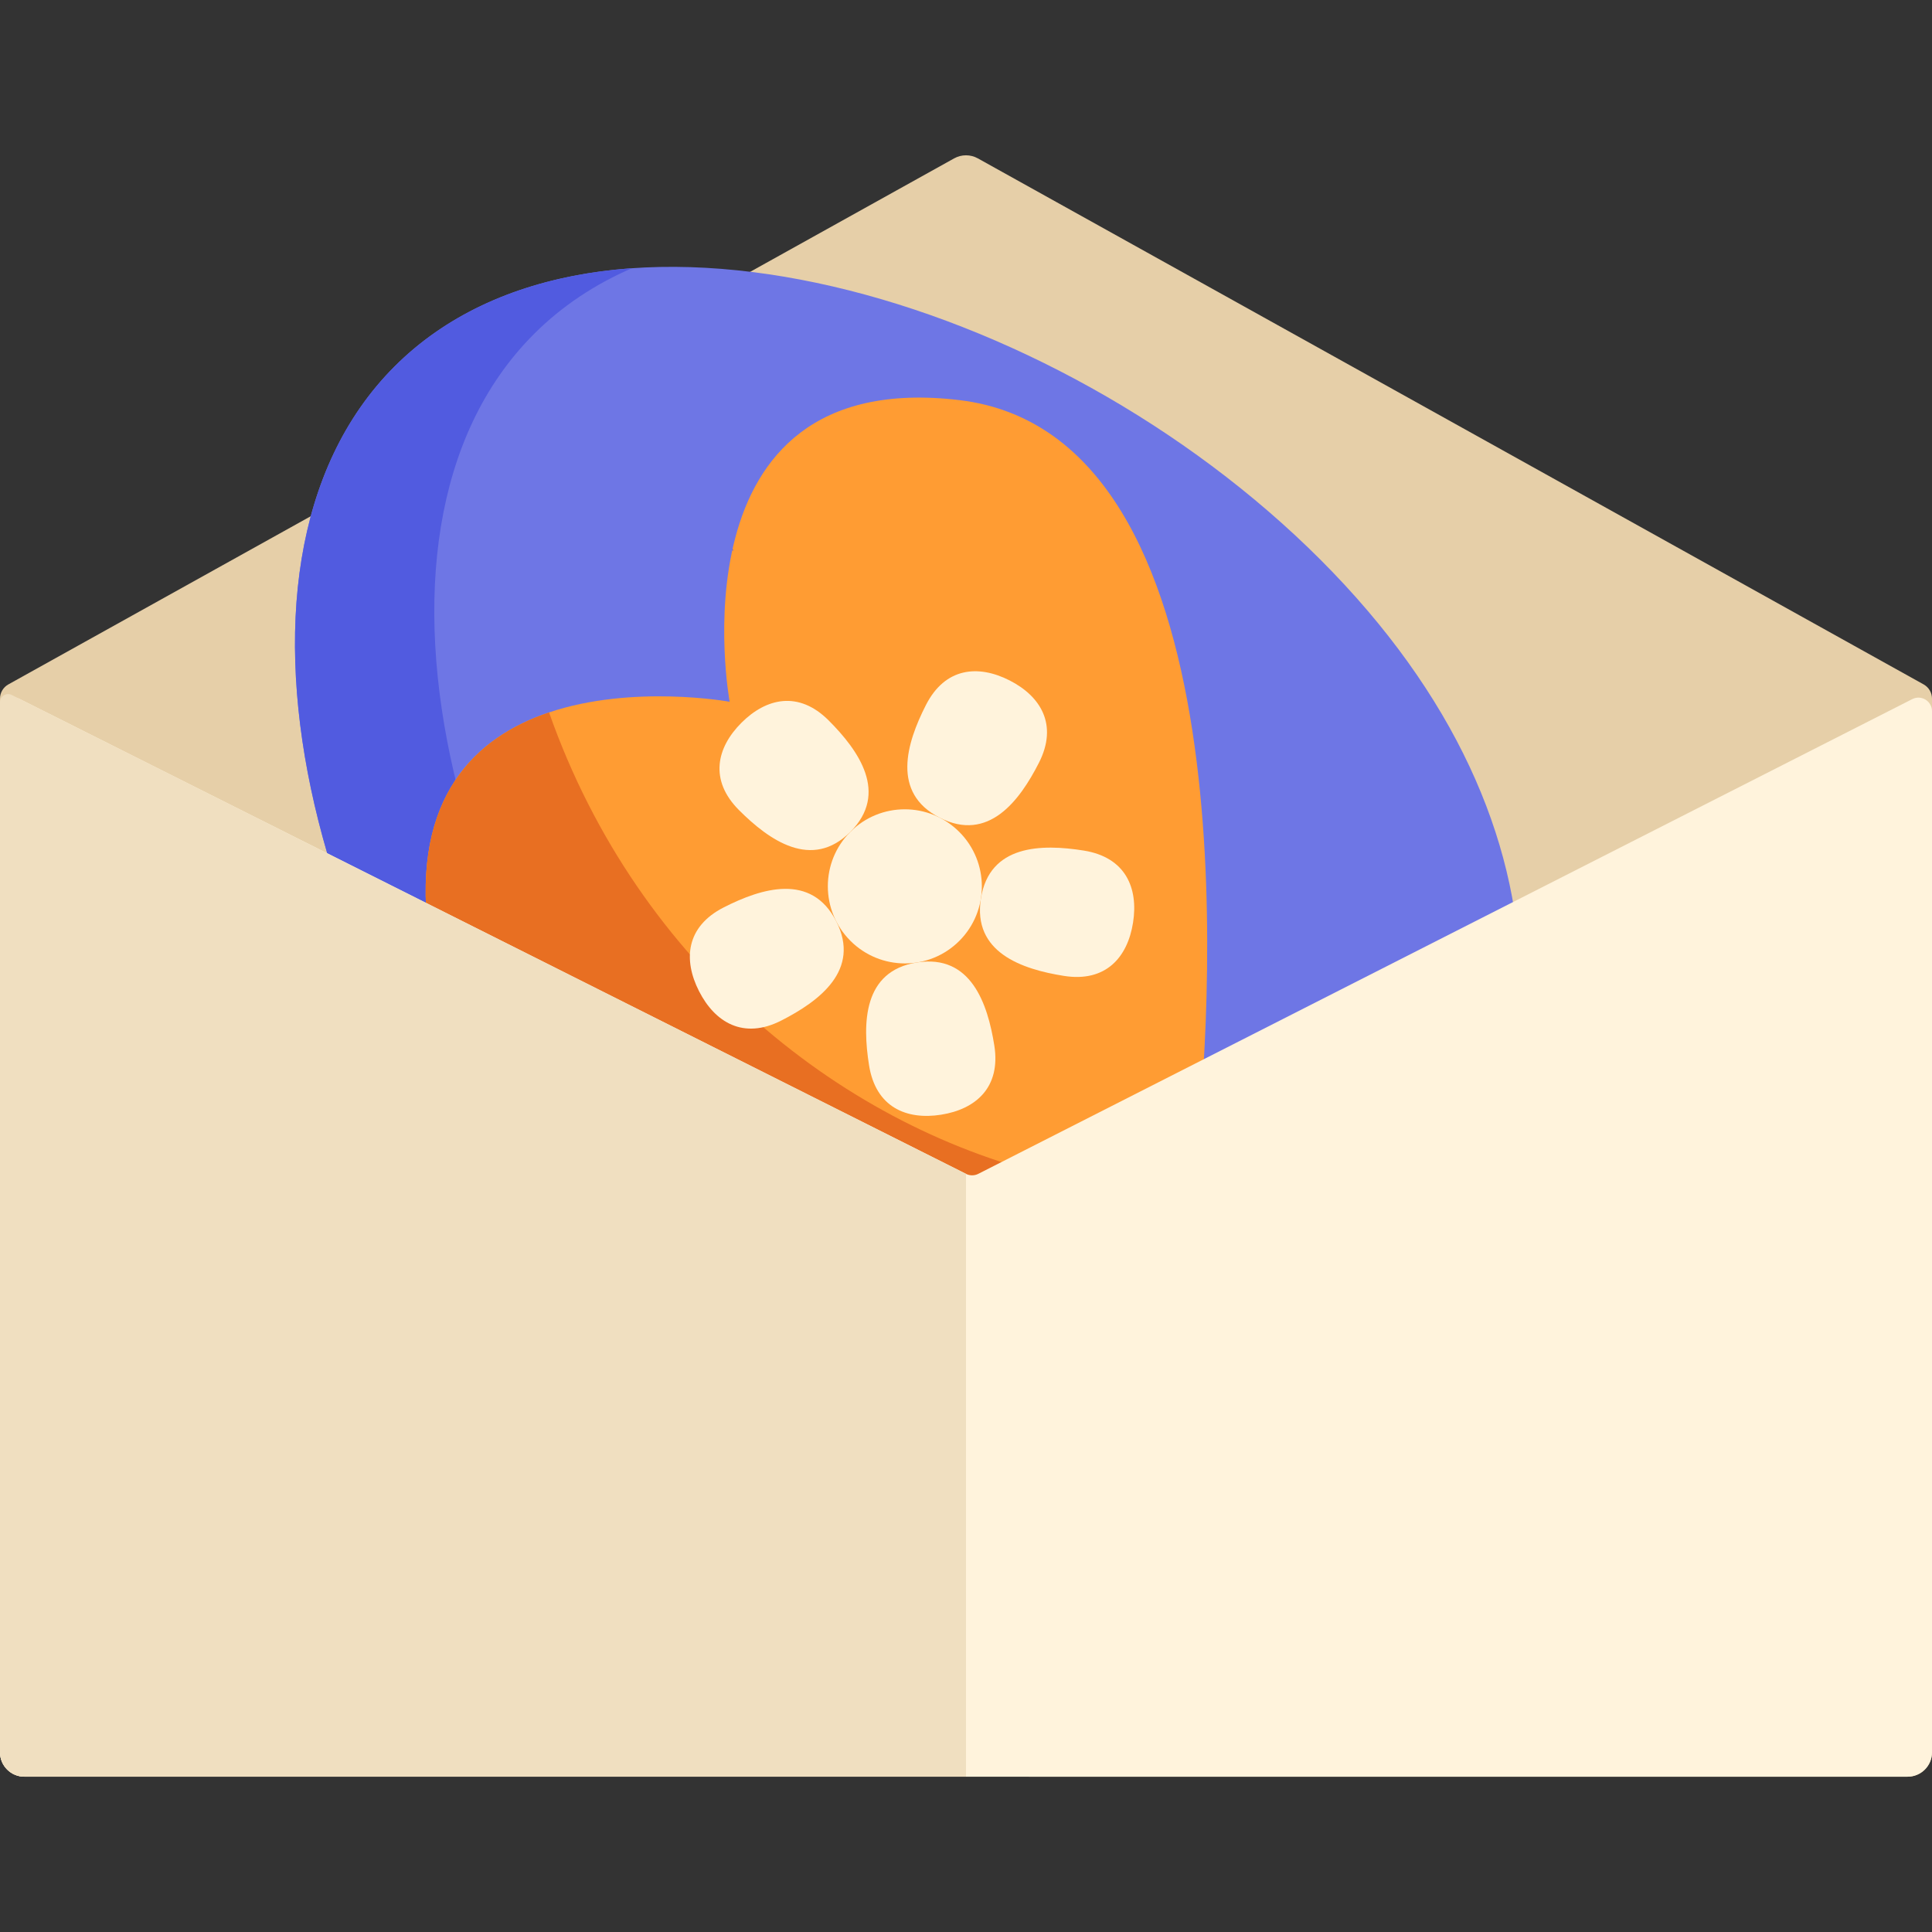
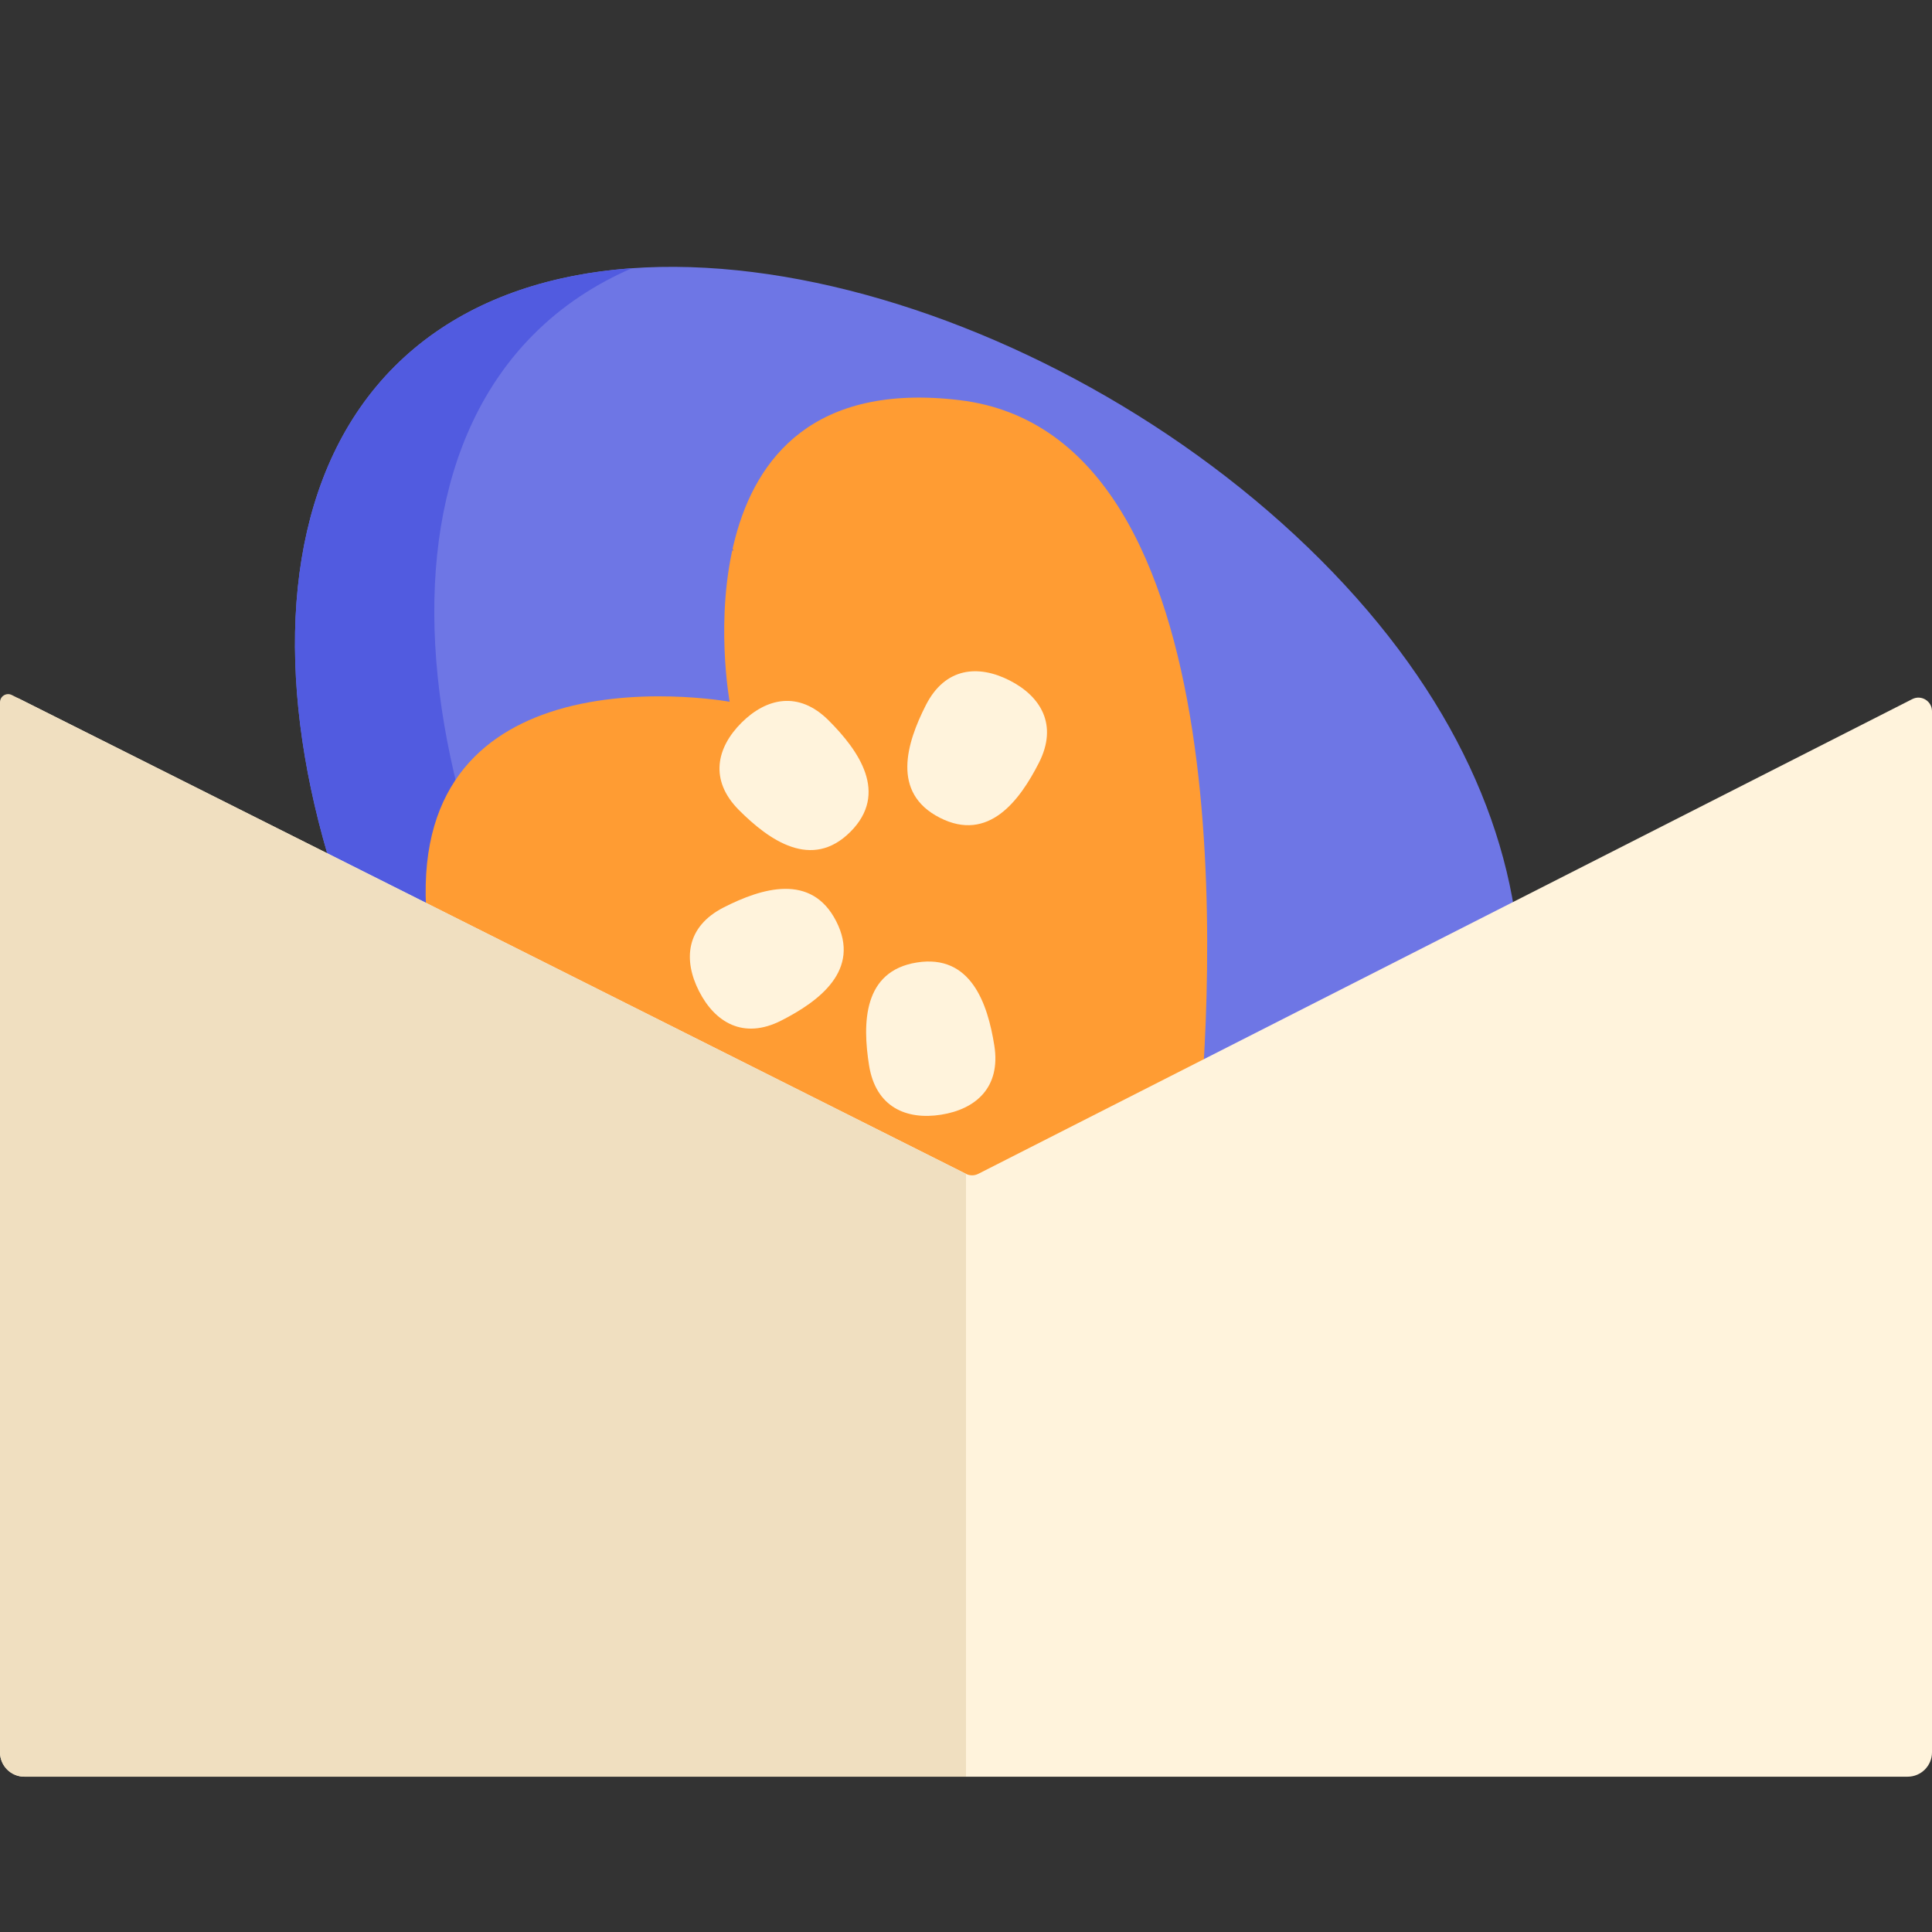
<svg xmlns="http://www.w3.org/2000/svg" height="800px" width="800px" version="1.1" id="Layer_1" viewBox="0 0 512 512" xml:space="preserve">
  <rect x="0" y="0" width="512" height="512" fill="#333333" stroke="none" />
-   <path style="fill:#E6CFA8;" d="M512,185.144v279.231c0,3.571-2.895,6.467-6.467,6.467H6.467c-3.571,0-6.467-2.895-6.467-6.467  V185.144c0-1.562,0.845-3.003,2.21-3.765L252.857,41.972c1.955-1.087,4.332-1.087,6.287,0L509.791,181.38  C511.155,182.141,512,183.581,512,185.144z" />
  <path style="fill:#6E76E5;" d="M349.955,148.346c71.155,71.2,65.907,152.952,12.278,206.615s-135.329,58.914-206.484-12.286  S50.927,150.784,104.557,97.121S278.8,77.146,349.955,148.346z" />
-   <path style="fill:#515BE0;" d="M192.667,334.105c-71.155-71.2-104.821-191.891-51.193-245.554  c7.464-7.469,16.228-13.24,25.973-17.459c-24.871,1.769-46.871,10-62.89,26.029c-53.629,53.663-19.964,174.354,51.192,245.554  c52.429,52.461,110.579,63.412,159.01,44.079C275.242,389.706,232.317,373.781,192.667,334.105z" />
+   <path style="fill:#515BE0;" d="M192.667,334.105c-71.155-71.2-104.821-191.891-51.193-245.554  c7.464-7.469,16.228-13.24,25.973-17.459c-24.871,1.769-46.871,10-62.89,26.029c-53.629,53.663-19.964,174.354,51.192,245.554  C275.242,389.706,232.317,373.781,192.667,334.105z" />
  <path style="fill:#FF9C33;" d="M317.462,301.44c-0.452,4.625-4.086,8.267-8.709,8.721c-6.359,0.625-16.234,1.444-28.23,1.962  c-56.31,2.436-159.485-1.886-167.052-65.181c-4.29-35.927,12.655-51.62,32.036-58.142c22.313-7.502,47.858-2.824,47.858-2.824  s-16.341-89.185,60.911-79.937C331.011,115.224,321.019,265.17,317.462,301.44z" />
  <path style="fill:#515BE0;" d="M194.328,145.938c0,0-0.067-0.187-0.178-0.509c-0.03,0.138-0.062,0.277-0.092,0.415  C194.228,145.901,194.328,145.938,194.328,145.938z" />
-   <path style="fill:#E86F22;" d="M280.522,312.122c-56.31,2.436-159.485-1.886-167.052-65.181  c-4.29-35.927,12.655-51.62,32.036-58.142C169.187,256.116,224.31,299.414,280.522,312.122z" />
  <g>
-     <path style="fill:#FFF3DC;" d="M254.216,220.463c7.974,7.979,7.981,20.908,0.015,28.88c-7.966,7.97-20.888,7.964-28.861-0.015   s-7.981-20.908-0.015-28.88C233.32,212.478,246.243,212.484,254.216,220.463z" />
    <path style="fill:#FFF3DC;" d="M195.858,214.704c-7.974-7.979-5.939-16.585,0.621-23.149c6.56-6.564,15.16-8.601,23.134-0.622   c7.974,7.979,15.972,19.278,5.742,29.515C215.124,230.685,203.832,222.682,195.858,214.704z" />
    <path style="fill:#FFF3DC;" d="M207.066,270.448c-10.04,5.115-17.593,0.511-21.811-7.767s-3.504-17.093,6.536-22.208   c10.04-5.115,23.244-9.224,29.822,3.685C228.192,257.067,217.107,265.332,207.066,270.448z" />
    <path style="fill:#FFF3DC;" d="M263.502,277.061c1.769,11.141-4.934,16.9-14.101,18.348c-9.167,1.448-17.325-1.964-19.094-13.104   c-1.769-11.141-1.606-24.979,12.689-27.238C257.291,252.808,261.733,265.92,263.502,277.061z" />
-     <path style="fill:#FFF3DC;" d="M287.172,225.403c11.133,1.77,14.543,9.934,13.096,19.107c-1.447,9.173-7.205,15.879-18.337,14.109   c-11.132-1.77-24.236-6.214-21.979-20.519C262.209,223.796,276.039,223.633,287.172,225.403z" />
    <path style="fill:#FFF3DC;" d="M245.366,186.864c5.112-10.047,13.922-10.761,22.195-6.54c8.272,4.22,12.873,11.778,7.762,21.825   c-5.112,10.047-13.373,21.139-26.273,14.556C236.149,210.123,240.254,196.911,245.366,186.864z" />
    <path style="fill:#FFF3DC;" d="M512,188.483v275.893c0,3.571-2.895,6.467-6.467,6.467H6.467c-3.571,0-6.467-2.895-6.467-6.467   V188.449c0-2.679,2.821-4.419,5.215-3.217L256,311.088l0.001,0.001c1.023,0.515,2.229,0.512,3.25-0.006l247.518-125.809   C509.163,184.056,512,185.795,512,188.483z" />
  </g>
  <path style="fill:#F0DFC0;" d="M256,311.088v159.754H6.467c-3.571,0-6.467-2.895-6.467-6.467V186.108  c0-1.604,1.69-2.647,3.123-1.927L256,311.088z" />
</svg>